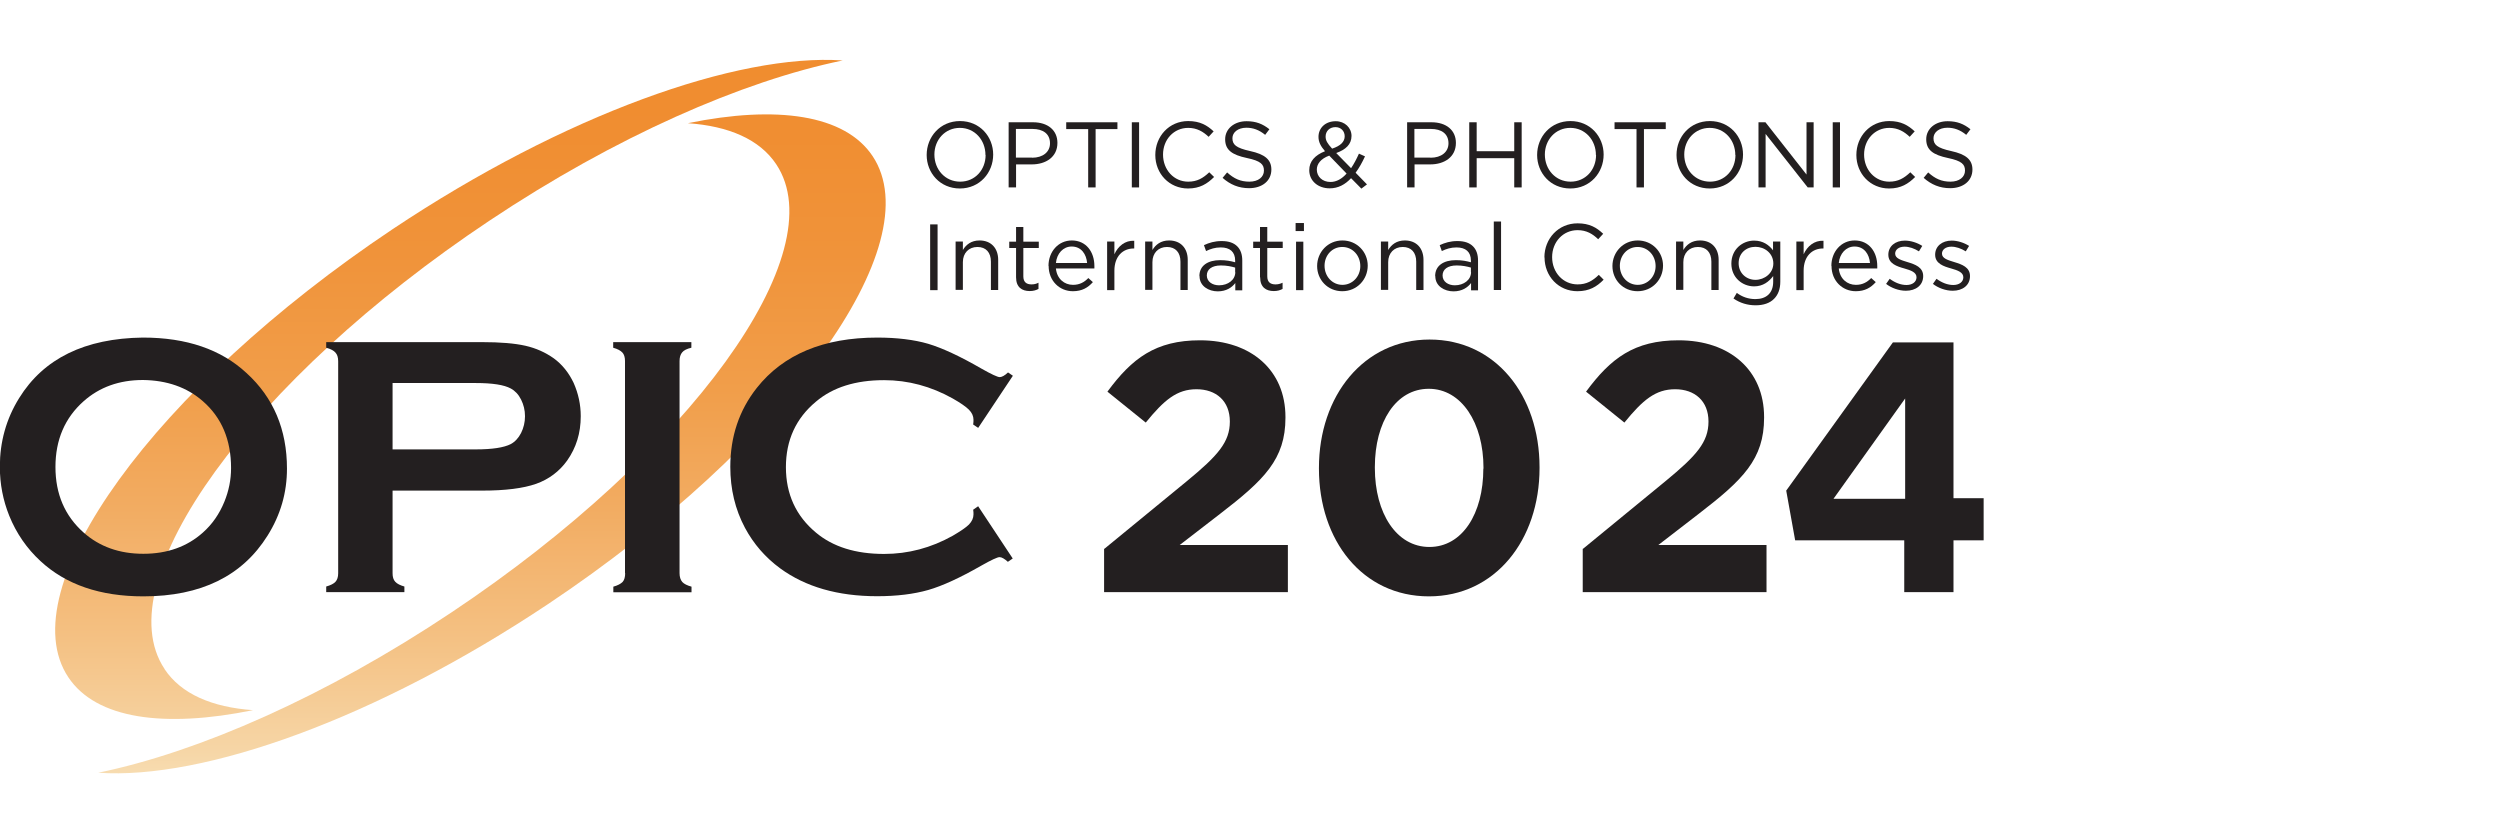
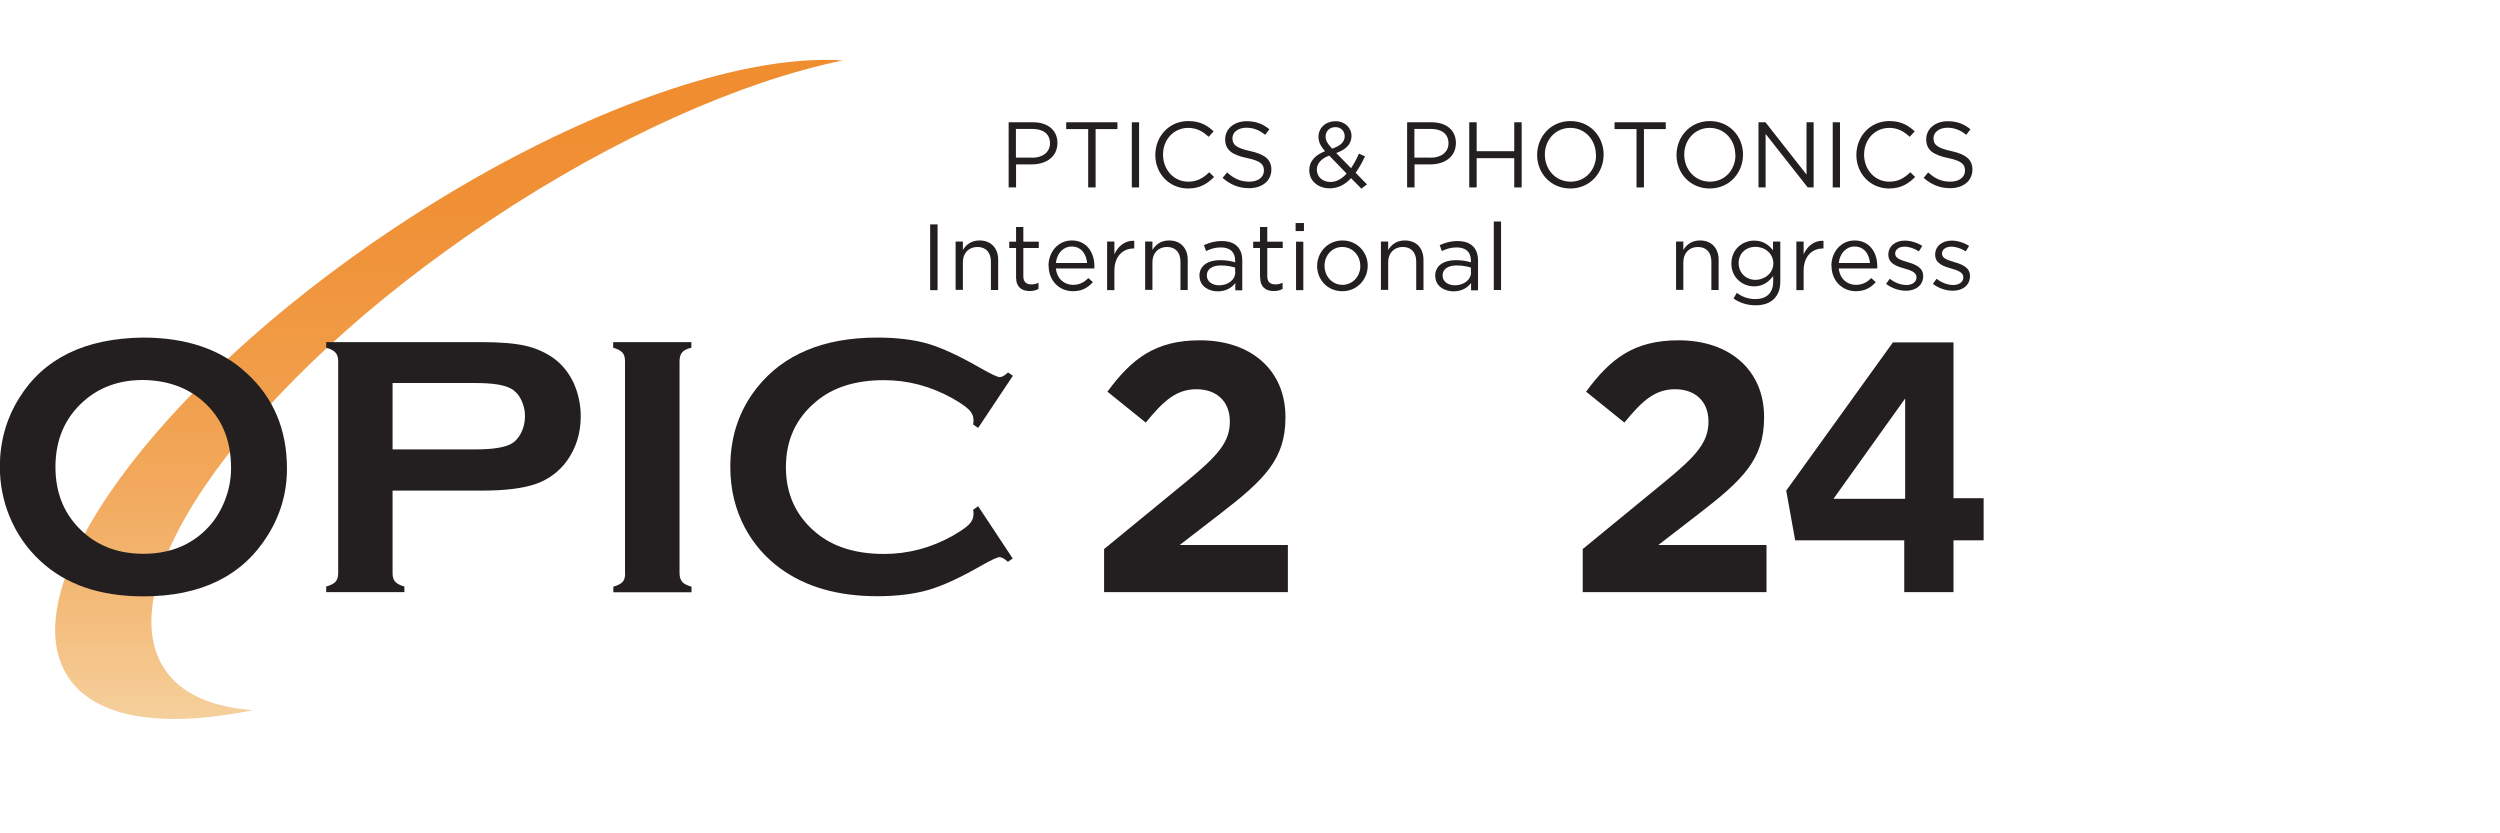
<svg xmlns="http://www.w3.org/2000/svg" id="d" width="165" height="55" viewBox="0 0 165 55">
  <defs>
    <linearGradient id="e" x1="31.04" y1="51.04" x2="31.04" y2="-5.22" gradientUnits="userSpaceOnUse">
      <stop offset="0" stop-color="#f7dcb0" />
      <stop offset=".03" stop-color="#f6d5a5" />
      <stop offset=".17" stop-color="#f4bf80" />
      <stop offset=".31" stop-color="#f2ac62" />
      <stop offset=".45" stop-color="#f19e4a" />
      <stop offset=".61" stop-color="#f0933a" />
      <stop offset=".78" stop-color="#f08d30" />
      <stop offset="1" stop-color="#f08c2d" />
    </linearGradient>
  </defs>
  <path d="m10.86,44.15c-3.9-5.84,5.69-19.08,21.42-29.57,8.33-5.56,16.72-9.23,23.34-10.59-6.96-.48-18.38,3.58-29.7,11.13C10.2,25.62.61,38.86,4.51,44.7c1.83,2.75,6.32,3.37,12.19,2.17-2.71-.19-4.75-1.07-5.84-2.71Z" fill="url(#e)" />
-   <path d="m45.39,8.13c2.71.19,4.75,1.07,5.84,2.71,3.9,5.84-5.69,19.08-21.42,29.57-8.33,5.56-16.71,9.23-23.33,10.59,6.96.49,18.37-3.58,29.69-11.13,15.72-10.49,25.31-23.73,21.42-29.57-1.83-2.74-6.32-3.37-12.19-2.17Z" fill="url(#e)" />
  <path d="m9.44,22.28c2.87,0,5.15.78,6.83,2.34,1.78,1.62,2.67,3.73,2.67,6.31,0,1.58-.42,3.05-1.28,4.42-1.67,2.67-4.4,4.01-8.2,4.01-2.84,0-5.11-.77-6.79-2.33-.9-.83-1.59-1.83-2.06-2.99-.41-1.02-.62-2.1-.62-3.23,0-1.65.42-3.16,1.27-4.53,1.62-2.62,4.34-3.95,8.17-4Zm0,2.8c-1.57,0-2.87.47-3.92,1.4-1.24,1.1-1.86,2.55-1.86,4.34s.62,3.23,1.86,4.33c1.05.93,2.36,1.4,3.94,1.4s2.89-.47,3.93-1.4c.62-.55,1.09-1.23,1.42-2.04.29-.71.44-1.45.44-2.22,0-1.86-.62-3.33-1.86-4.41-1.05-.92-2.37-1.38-3.96-1.4Z" fill="#231f20" />
  <path d="m25.91,32.39v5.44c0,.25.05.43.18.57.12.13.32.23.6.31v.37h-5.16v-.37c.29-.08.5-.19.61-.31.12-.13.18-.32.18-.56v-14c0-.25-.06-.44-.18-.57-.11-.13-.31-.24-.61-.32v-.37h10.29c1.2,0,2.15.08,2.86.24.7.16,1.32.44,1.87.83.56.41.99.95,1.31,1.62.31.7.47,1.43.47,2.2,0,1.11-.3,2.08-.9,2.93-.51.71-1.2,1.23-2.04,1.53-.85.3-2.04.45-3.56.45h-5.91Zm0-2.73h5.49c1.09,0,1.86-.12,2.31-.35.28-.15.51-.4.68-.73.17-.34.26-.71.26-1.11s-.09-.76-.26-1.1c-.17-.34-.4-.58-.68-.73-.44-.24-1.21-.36-2.31-.36h-5.49v4.37Z" fill="#231f20" />
  <path d="m41.25,37.82v-14c0-.24-.06-.43-.17-.55-.12-.13-.32-.24-.61-.32v-.37h5.16v.37c-.3.07-.5.17-.61.31-.11.13-.17.32-.17.57v14c0,.24.06.44.18.58.12.13.32.23.61.31v.37h-5.16v-.37c.29-.08.49-.19.61-.31.12-.13.17-.33.17-.57Z" fill="#231f20" />
  <path d="m64.55,33.4l2.29,3.46-.32.22c-.22-.2-.41-.31-.55-.31s-.55.19-1.22.57c-1.38.79-2.55,1.33-3.49,1.6-.95.27-2.07.41-3.37.41-2.6,0-4.73-.62-6.4-1.84-.98-.72-1.75-1.61-2.32-2.67-.65-1.22-.97-2.56-.97-4.03,0-1.99.58-3.73,1.75-5.21,1.75-2.21,4.41-3.32,7.95-3.32,1.3,0,2.43.14,3.36.41.93.28,2.1.82,3.5,1.63.67.38,1.08.57,1.22.57s.33-.1.55-.31l.32.22-2.29,3.44-.33-.22c.02-.13.02-.24.02-.32,0-.23-.1-.46-.3-.66-.2-.2-.56-.45-1.07-.74-1.43-.8-2.94-1.21-4.53-1.21-1.88,0-3.38.47-4.5,1.42-1.32,1.1-1.98,2.54-1.98,4.32s.66,3.22,1.98,4.32c1.12.94,2.62,1.41,4.5,1.41,1.59,0,3.1-.4,4.53-1.2.51-.3.87-.54,1.07-.74.2-.21.3-.43.3-.67,0-.09,0-.19-.02-.31l.33-.23Z" fill="#231f20" />
  <path d="m72.89,36.22l5.45-4.47c2.04-1.68,2.83-2.57,2.83-3.93s-.91-2.13-2.2-2.13-2.13.7-3.35,2.2l-2.53-2.04c1.62-2.2,3.18-3.39,6.11-3.39,3.39,0,5.64,1.99,5.64,5.06v.05c0,2.74-1.4,4.1-4.31,6.34l-2.67,2.06h7.14v3.11h-12.13v-2.86Z" fill="#231f20" />
-   <path d="m87.05,30.93v-.05c0-4.75,2.95-8.47,7.3-8.47s7.26,3.67,7.26,8.43v.05c0,4.75-2.93,8.47-7.3,8.47s-7.26-3.67-7.26-8.43Zm10.86,0v-.05c0-2.97-1.45-5.22-3.61-5.22s-3.56,2.18-3.56,5.17v.05c0,3,1.43,5.22,3.6,5.22s3.56-2.2,3.56-5.17Z" fill="#231f20" />
  <path d="m104.48,36.22l5.45-4.47c2.04-1.68,2.83-2.57,2.83-3.93s-.91-2.13-2.2-2.13-2.13.7-3.35,2.2l-2.53-2.04c1.62-2.2,3.18-3.39,6.11-3.39,3.39,0,5.64,1.99,5.64,5.06v.05c0,2.74-1.4,4.1-4.31,6.34l-2.67,2.06h7.14v3.11h-12.13v-2.86Z" fill="#231f20" />
  <path d="m125.69,35.66h-7.21l-.59-3.28,7.04-9.78h4v10.28h1.99v2.78h-1.99v3.42h-3.25v-3.42Zm.05-9.36l-4.73,6.62h4.73v-6.62Z" fill="#231f20" />
-   <path d="m61.16,10.23h0c0-1.2.89-2.24,2.2-2.24s2.19,1.03,2.19,2.21h0c0,1.2-.89,2.24-2.2,2.24s-2.19-1.03-2.19-2.21Zm3.88,0h0c0-.99-.71-1.79-1.69-1.79s-1.68.79-1.68,1.76h0c0,.99.71,1.79,1.7,1.79s1.68-.79,1.68-1.76Z" fill="#231f20" />
  <path d="m66.57,8.07h1.61c.97,0,1.61.52,1.61,1.36h0c0,.94-.77,1.42-1.69,1.42h-1.04v1.52h-.49v-4.3Zm1.55,2.34c.71,0,1.18-.38,1.18-.95h0c0-.63-.46-.95-1.16-.95h-1.09v1.89h1.06Z" fill="#231f20" />
  <path d="m71.81,8.52h-1.44v-.45h3.38v.45h-1.44v3.85h-.49v-3.85Z" fill="#231f20" />
  <path d="m74.7,8.07h.48v4.3h-.48v-4.3Z" fill="#231f20" />
  <path d="m76.25,10.23h0c0-1.23.91-2.24,2.17-2.24.78,0,1.25.28,1.68.68l-.33.36c-.36-.34-.77-.59-1.35-.59-.95,0-1.66.77-1.66,1.76h0c0,1.01.72,1.79,1.66,1.79.59,0,.98-.23,1.39-.62l.32.31c-.45.45-.94.76-1.72.76-1.24,0-2.16-.98-2.16-2.21Z" fill="#231f20" />
  <path d="m80.69,11.74l.3-.36c.45.41.88.61,1.47.61s.96-.31.96-.73h0c0-.41-.21-.64-1.12-.83-.99-.21-1.44-.53-1.44-1.24h0c0-.69.6-1.19,1.41-1.19.63,0,1.07.18,1.51.53l-.28.37c-.4-.33-.8-.47-1.24-.47-.56,0-.92.31-.92.69h0c0,.42.22.64,1.17.85.96.21,1.4.56,1.4,1.22h0c0,.75-.61,1.23-1.47,1.23-.68,0-1.24-.23-1.76-.69Z" fill="#231f20" />
  <path d="m89.17,11.76c-.39.42-.85.67-1.41.67-.77,0-1.35-.49-1.35-1.2h0c0-.58.38-.99,1.04-1.25-.29-.34-.43-.61-.43-.95h0c0-.58.45-1.03,1.14-1.03.6,0,1.04.44,1.04.97h0c0,.56-.39.91-1.01,1.13l.98,1c.19-.28.36-.6.52-.96l.4.18c-.19.41-.39.77-.62,1.08l.75.77-.37.28-.68-.69Zm-.29-.3l-1.15-1.19c-.57.21-.82.56-.82.92h0c0,.47.37.82.9.82.4,0,.76-.21,1.07-.56Zm-.13-2.46h0c0-.36-.26-.61-.61-.61-.39,0-.65.27-.65.62h0c0,.26.11.45.43.8.55-.18.83-.45.83-.82Z" fill="#231f20" />
  <path d="m92.87,8.07h1.61c.97,0,1.61.52,1.61,1.36h0c0,.94-.77,1.42-1.69,1.42h-1.04v1.52h-.49v-4.3Zm1.55,2.34c.71,0,1.18-.38,1.18-.95h0c0-.63-.46-.95-1.16-.95h-1.09v1.89h1.06Z" fill="#231f20" />
  <path d="m96.97,8.07h.49v1.91h2.48v-1.91h.49v4.3h-.49v-1.93h-2.48v1.93h-.49v-4.3Z" fill="#231f20" />
  <path d="m101.45,10.23h0c0-1.2.89-2.24,2.2-2.24s2.19,1.03,2.19,2.21h0c0,1.2-.89,2.24-2.2,2.24s-2.19-1.03-2.19-2.21Zm3.88,0h0c0-.99-.71-1.79-1.69-1.79s-1.68.79-1.68,1.76h0c0,.99.71,1.79,1.7,1.79s1.68-.79,1.68-1.76Z" fill="#231f20" />
  <path d="m108,8.52h-1.44v-.45h3.38v.45h-1.44v3.85h-.49v-3.85Z" fill="#231f20" />
  <path d="m110.65,10.23h0c0-1.2.89-2.24,2.2-2.24s2.19,1.03,2.19,2.21h0c0,1.2-.89,2.24-2.2,2.24s-2.19-1.03-2.19-2.21Zm3.88,0h0c0-.99-.71-1.79-1.69-1.79s-1.68.79-1.68,1.76h0c0,.99.71,1.79,1.7,1.79s1.68-.79,1.68-1.76Z" fill="#231f20" />
  <path d="m116.07,8.07h.45l2.71,3.45v-3.45h.47v4.3h-.39l-2.78-3.53v3.53h-.47v-4.3Z" fill="#231f20" />
  <path d="m120.96,8.07h.48v4.3h-.48v-4.3Z" fill="#231f20" />
  <path d="m122.52,10.23h0c0-1.23.91-2.24,2.17-2.24.78,0,1.25.28,1.68.68l-.33.36c-.36-.34-.77-.59-1.35-.59-.95,0-1.66.77-1.66,1.76h0c0,1.01.72,1.79,1.66,1.79.59,0,.98-.23,1.39-.62l.32.31c-.45.45-.94.76-1.72.76-1.24,0-2.16-.98-2.16-2.21Z" fill="#231f20" />
  <path d="m126.96,11.74l.3-.36c.45.41.88.61,1.47.61s.96-.31.96-.73h0c0-.41-.21-.64-1.12-.83-.99-.21-1.44-.53-1.44-1.24h0c0-.69.6-1.19,1.41-1.19.63,0,1.07.18,1.51.53l-.28.37c-.4-.33-.8-.47-1.24-.47-.56,0-.92.31-.92.69h0c0,.42.22.64,1.17.85.96.21,1.4.56,1.4,1.22h0c0,.75-.61,1.23-1.47,1.23-.68,0-1.24-.23-1.76-.69Z" fill="#231f20" />
  <path d="m61.39,14.81h.49v4.34h-.49v-4.34Z" fill="#231f20" />
  <path d="m63.07,15.94h.48v.56c.21-.35.55-.63,1.1-.63.77,0,1.23.52,1.23,1.28v1.99h-.48v-1.87c0-.6-.32-.97-.89-.97s-.96.4-.96,1v1.83h-.48v-3.2Z" fill="#231f20" />
  <path d="m67.06,18.3v-1.93h-.45v-.42h.45v-.97h.48v.97h1.02v.42h-1.02v1.87c0,.39.22.53.54.53.16,0,.3-.03.46-.11v.41c-.17.09-.35.14-.58.14-.51,0-.9-.25-.9-.91Z" fill="#231f20" />
  <path d="m69.2,17.55h0c0-.94.65-1.68,1.54-1.68.95,0,1.49.76,1.49,1.69,0,.06,0,.1,0,.16h-2.54c.07.69.56,1.08,1.13,1.08.44,0,.75-.18,1.01-.45l.3.27c-.32.36-.71.6-1.32.6-.88,0-1.6-.68-1.6-1.67Zm2.55-.19c-.05-.58-.38-1.09-1.02-1.09-.56,0-.98.46-1.04,1.09h2.06Z" fill="#231f20" />
  <path d="m73.07,15.94h.48v.84c.24-.53.7-.92,1.31-.89v.51h-.04c-.7,0-1.27.5-1.27,1.47v1.28h-.48v-3.2Z" fill="#231f20" />
  <path d="m75.58,15.94h.48v.56c.21-.35.55-.63,1.1-.63.77,0,1.23.52,1.23,1.28v1.99h-.48v-1.87c0-.6-.32-.97-.89-.97s-.96.4-.96,1v1.83h-.48v-3.2Z" fill="#231f20" />
  <path d="m79.16,18.22h0c0-.69.56-1.05,1.37-1.05.41,0,.7.06.99.14v-.11c0-.58-.35-.87-.95-.87-.38,0-.68.1-.97.24l-.14-.39c.35-.16.7-.27,1.17-.27s.8.12,1.03.35c.22.22.33.53.33.94v1.96h-.46v-.48c-.22.29-.59.55-1.16.55-.59,0-1.2-.34-1.2-1Zm2.36-.25v-.31c-.24-.07-.55-.14-.94-.14-.6,0-.93.26-.93.66h0c0,.41.37.65.81.65.59,0,1.07-.36,1.07-.87Z" fill="#231f20" />
  <path d="m83.16,18.3v-1.93h-.45v-.42h.45v-.97h.48v.97h1.02v.42h-1.02v1.87c0,.39.22.53.54.53.16,0,.3-.03.47-.11v.41c-.17.09-.35.14-.58.14-.51,0-.9-.25-.9-.91Z" fill="#231f20" />
  <path d="m85.51,14.72h.55v.53h-.55v-.53Zm.03,1.23h.48v3.2h-.48v-3.2Z" fill="#231f20" />
  <path d="m86.93,17.56h0c0-.92.71-1.69,1.67-1.69s1.67.76,1.67,1.66h0c0,.92-.71,1.69-1.68,1.69s-1.66-.76-1.66-1.66Zm2.85,0h0c0-.7-.51-1.26-1.19-1.26s-1.17.56-1.17,1.24h0c0,.7.51,1.26,1.18,1.26s1.18-.56,1.18-1.23Z" fill="#231f20" />
  <path d="m91.14,15.94h.48v.56c.21-.35.55-.63,1.1-.63.77,0,1.23.52,1.23,1.28v1.99h-.48v-1.87c0-.6-.32-.97-.89-.97s-.96.4-.96,1v1.83h-.48v-3.2Z" fill="#231f20" />
  <path d="m94.72,18.22h0c0-.69.56-1.05,1.37-1.05.41,0,.7.06.99.14v-.11c0-.58-.35-.87-.95-.87-.38,0-.68.1-.97.24l-.14-.39c.35-.16.7-.27,1.17-.27s.8.12,1.03.35c.22.22.33.53.33.94v1.96h-.46v-.48c-.22.29-.59.55-1.16.55-.59,0-1.2-.34-1.2-1Zm2.36-.25v-.31c-.24-.07-.55-.14-.94-.14-.6,0-.93.26-.93.66h0c0,.41.37.65.81.65.59,0,1.07-.36,1.07-.87Z" fill="#231f20" />
  <path d="m98.59,14.62h.48v4.52h-.48v-4.52Z" fill="#231f20" />
-   <path d="m101.93,16.99h0c0-1.24.92-2.25,2.19-2.25.79,0,1.26.28,1.69.69l-.33.36c-.36-.35-.77-.6-1.36-.6-.96,0-1.68.78-1.68,1.78h0c0,1.02.73,1.8,1.68,1.8.59,0,.99-.23,1.4-.63l.32.32c-.45.46-.95.76-1.73.76-1.25,0-2.17-.99-2.17-2.23Z" fill="#231f20" />
-   <path d="m106.42,17.56h0c0-.92.71-1.69,1.67-1.69s1.67.76,1.67,1.66h0c0,.92-.71,1.69-1.68,1.69s-1.66-.76-1.66-1.66Zm2.85,0h0c0-.7-.51-1.26-1.19-1.26s-1.17.56-1.17,1.24h0c0,.7.51,1.26,1.18,1.26s1.18-.56,1.18-1.23Z" fill="#231f20" />
  <path d="m110.62,15.94h.48v.56c.21-.35.55-.63,1.1-.63.77,0,1.23.52,1.23,1.28v1.99h-.48v-1.87c0-.6-.32-.97-.89-.97s-.96.4-.96,1v1.83h-.48v-3.2Z" fill="#231f20" />
  <path d="m114.41,19.7l.22-.37c.36.27.77.41,1.23.41.71,0,1.17-.39,1.17-1.14v-.38c-.28.37-.67.68-1.26.68-.77,0-1.5-.58-1.5-1.5h0c0-.95.74-1.52,1.5-1.52.6,0,.99.3,1.25.64v-.58h.48v2.65c0,.5-.15.87-.41,1.13-.28.29-.71.43-1.22.43-.53,0-1.03-.15-1.46-.45Zm2.63-2.31h0c0-.67-.57-1.1-1.18-1.1s-1.11.42-1.11,1.08h0c0,.66.51,1.1,1.11,1.1s1.18-.44,1.18-1.08Z" fill="#231f20" />
  <path d="m118.56,15.94h.48v.84c.24-.53.7-.92,1.31-.89v.51h-.04c-.7,0-1.27.5-1.27,1.47v1.28h-.48v-3.2Z" fill="#231f20" />
  <path d="m120.87,17.55h0c0-.94.65-1.68,1.54-1.68.95,0,1.49.76,1.49,1.69,0,.06,0,.1,0,.16h-2.54c.07.69.56,1.08,1.13,1.08.44,0,.75-.18,1.01-.45l.3.27c-.32.36-.71.6-1.32.6-.88,0-1.6-.68-1.6-1.67Zm2.55-.19c-.05-.58-.38-1.09-1.02-1.09-.56,0-.98.46-1.04,1.09h2.06Z" fill="#231f20" />
  <path d="m124.48,18.74l.24-.34c.35.26.73.41,1.11.41s.66-.2.66-.51h0c0-.33-.38-.46-.8-.58-.5-.14-1.06-.32-1.06-.91h0c0-.56.46-.93,1.09-.93.39,0,.82.14,1.15.35l-.22.36c-.3-.19-.64-.31-.95-.31-.38,0-.62.2-.62.46h0c0,.32.4.43.82.56.5.15,1.03.34,1.03.92h0c0,.62-.5.97-1.14.97-.46,0-.97-.18-1.33-.47Z" fill="#231f20" />
  <path d="m127.57,18.74l.24-.34c.35.26.73.41,1.11.41s.66-.2.66-.51h0c0-.33-.38-.46-.8-.58-.5-.14-1.06-.32-1.06-.91h0c0-.56.46-.93,1.09-.93.39,0,.82.14,1.15.35l-.22.36c-.3-.19-.64-.31-.95-.31-.38,0-.62.2-.62.46h0c0,.32.4.43.82.56.5.15,1.03.34,1.03.92h0c0,.62-.5.97-1.14.97-.46,0-.97-.18-1.33-.47Z" fill="#231f20" />
</svg>